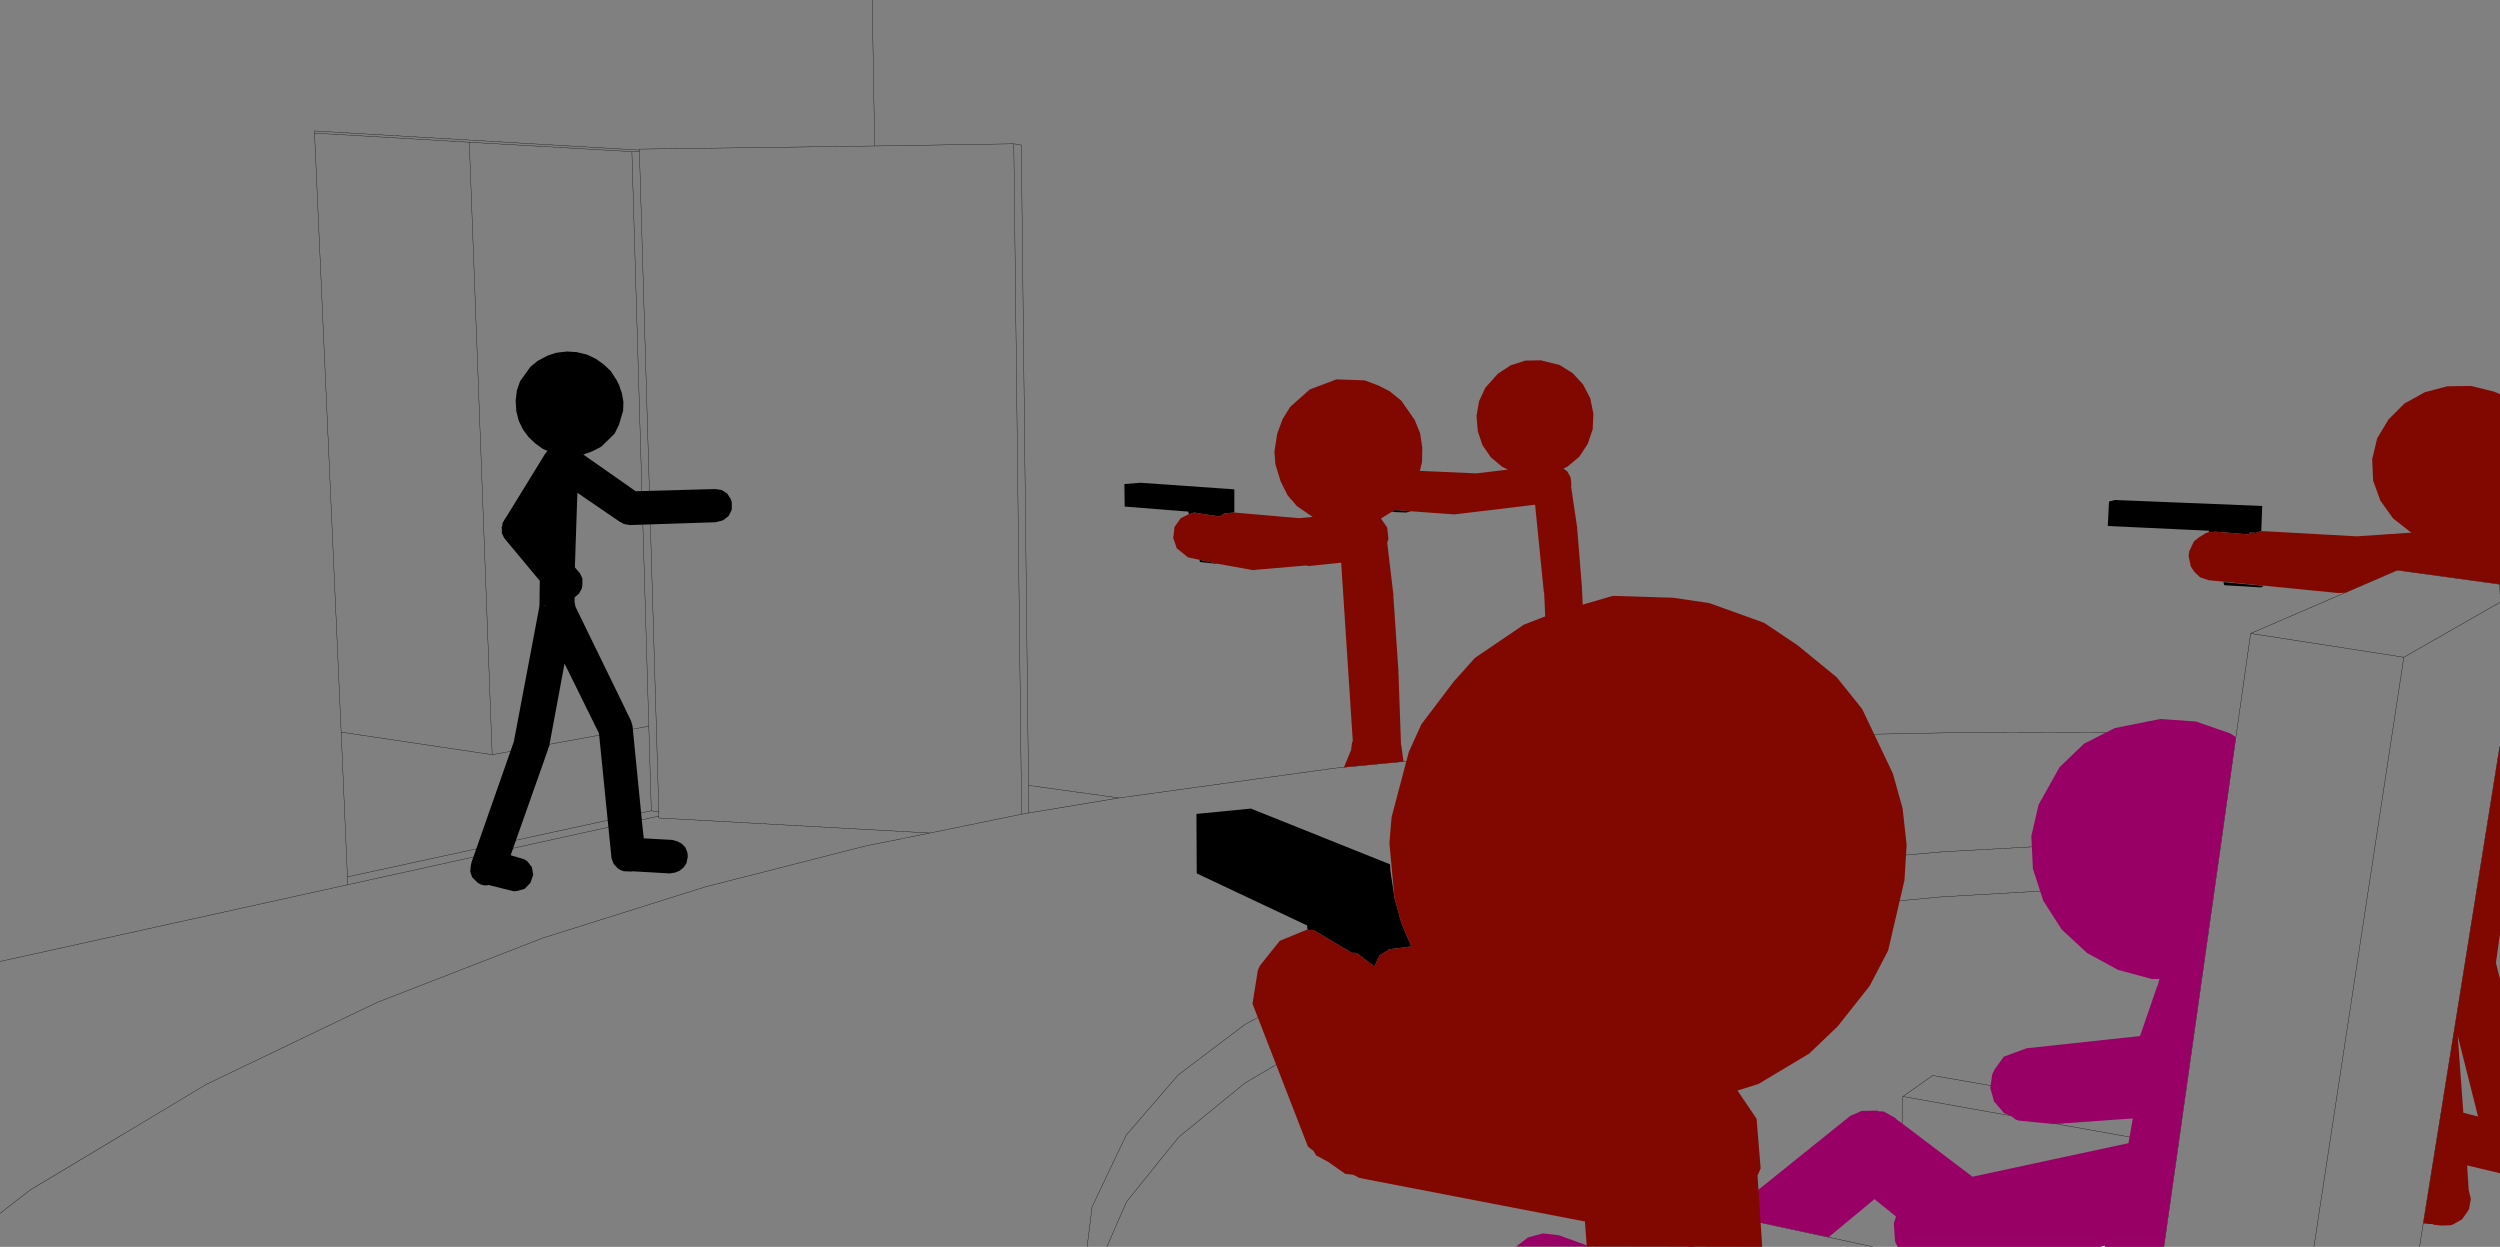
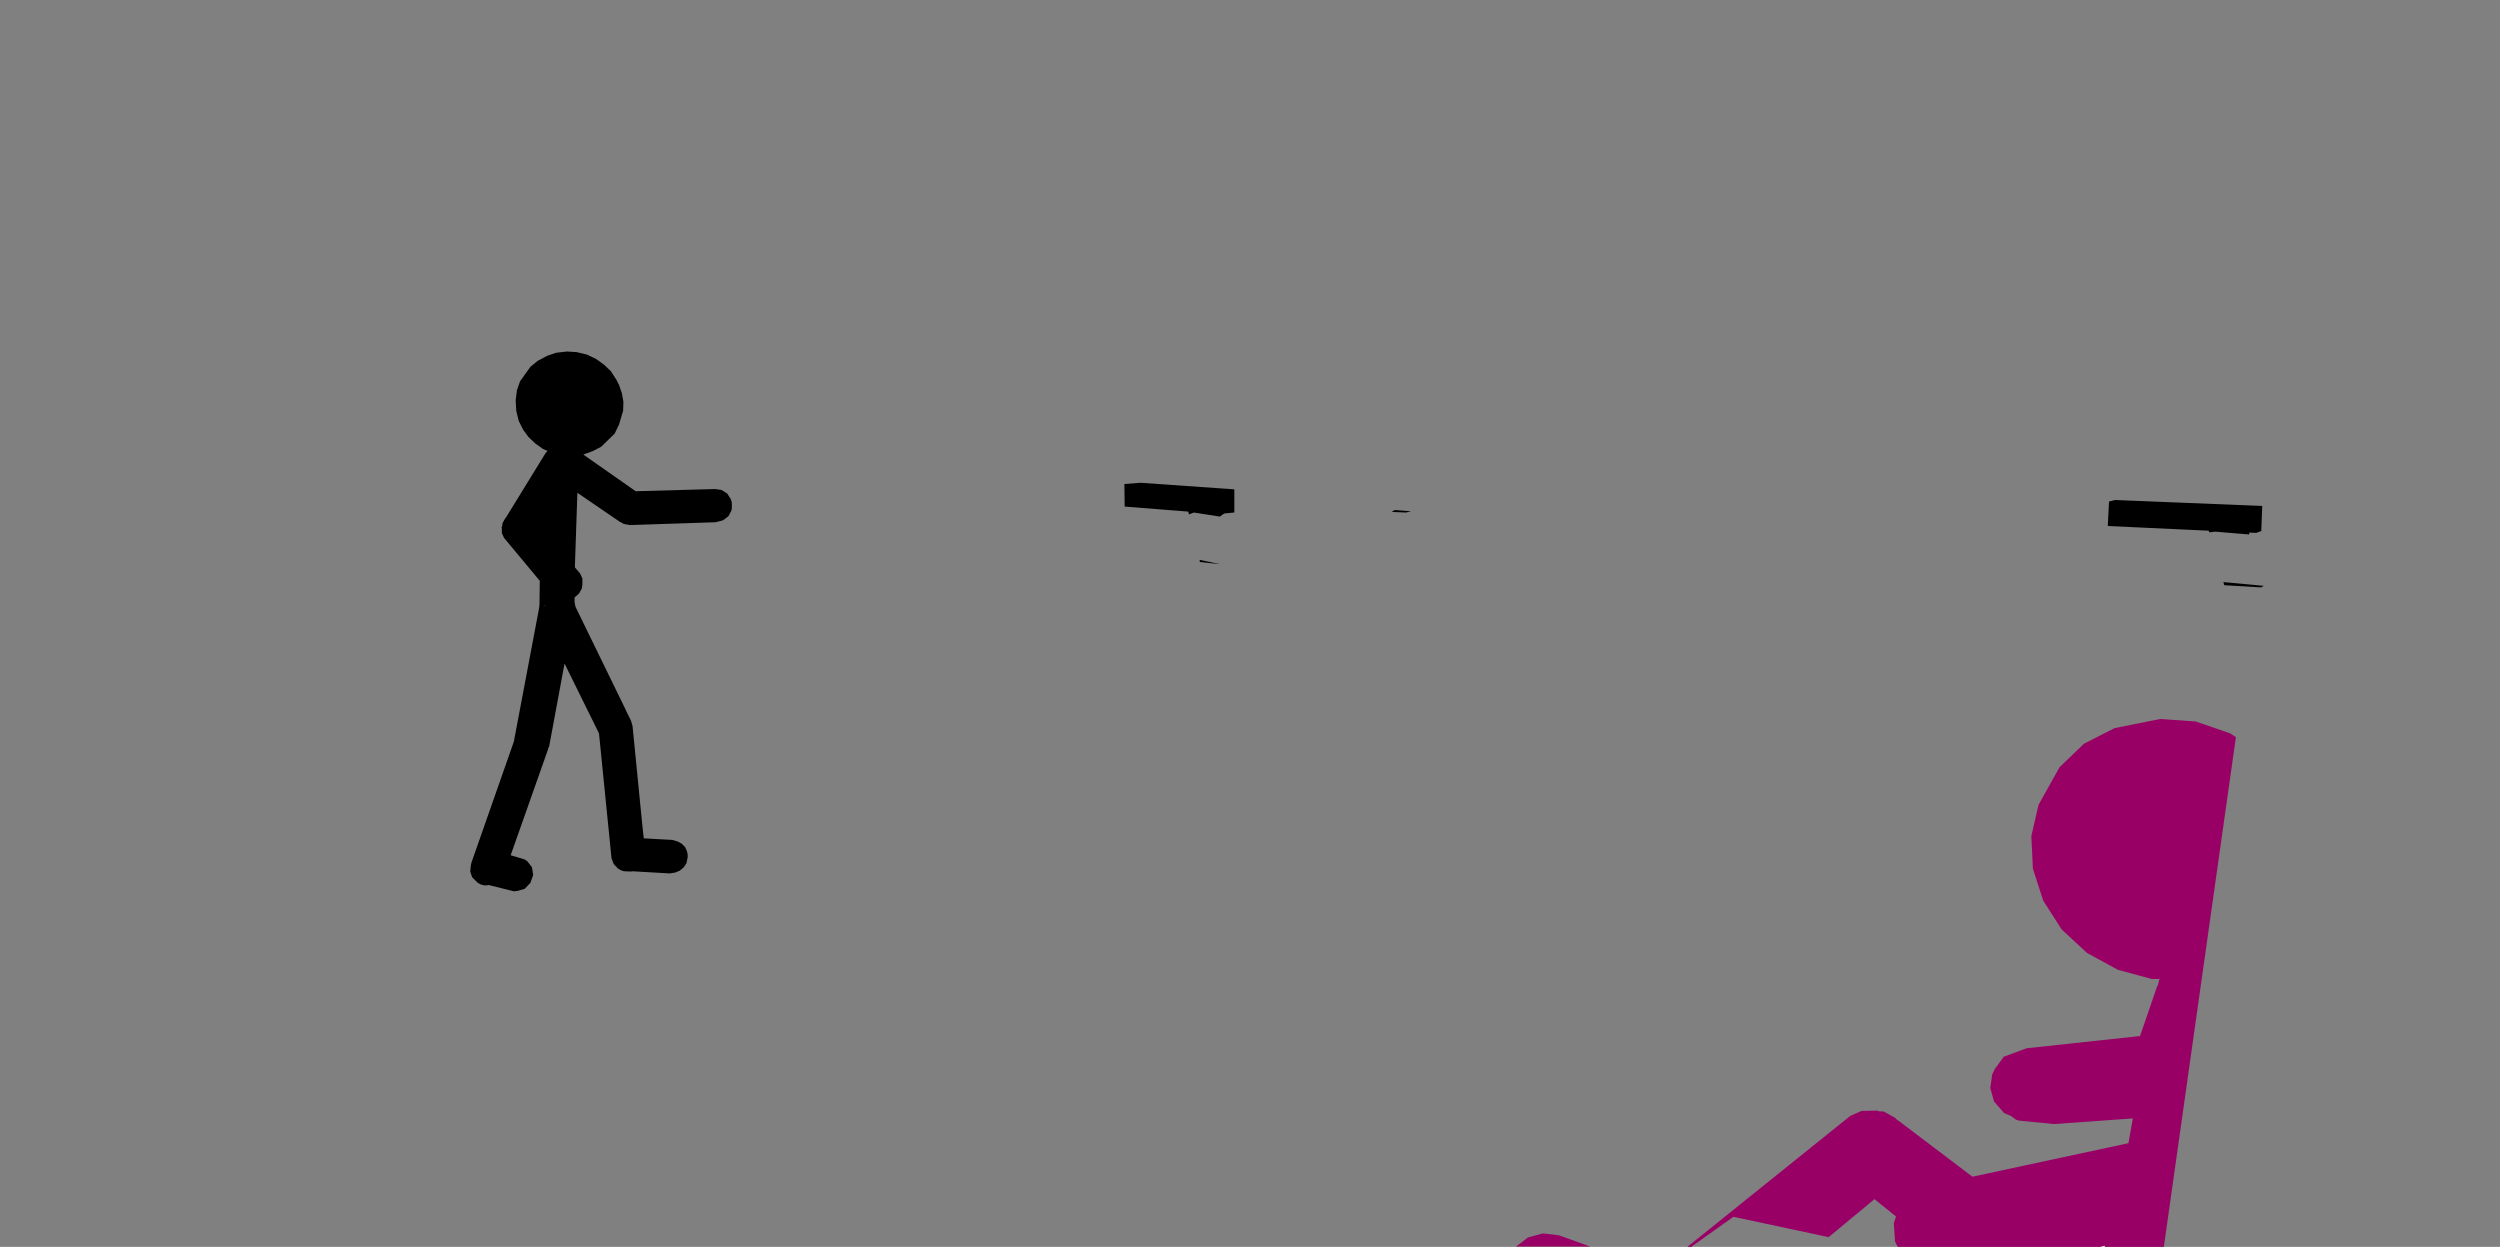
<svg xmlns="http://www.w3.org/2000/svg" height="199.0px" width="399.0px">
  <rect width="100%" height="100%" fill="#808080" stroke="none" />
  <g transform="matrix(1.0, 0.0, 0.0, 1.0, 199.0, 99.0)">
-     <path d="M-59.8 -99.0 L-59.4 -75.7 -37.2 -76.05 -36.0 -75.85 -34.85 26.35 -20.4 28.35 14.0 23.6 39.15 21.15 64.6 19.45 90.6 18.35 117.3 17.85 144.95 17.9 156.9 25.35 160.2 2.1 183.6 -8.0 199.95 -5.75 200.0 -4.55 200.0 -4.15 M-59.4 -75.7 L-96.95 -75.2 -96.95 -75.05 -96.95 -74.85 -93.85 30.6 -93.85 31.25 -93.85 31.55 -50.6 33.95 -35.95 30.95 -37.2 -76.05 M-96.95 -74.85 L-98.15 -74.8 -95.45 16.9 -95.05 30.4 -93.85 30.6 M-148.8 -77.75 L-144.55 17.85 -120.45 21.45 -124.1 -76.3 -148.8 -77.75 -148.85 -78.1 -96.95 -75.05 M-98.15 -74.8 L-124.1 -76.3 M-20.4 28.35 L-34.8 30.75 -35.95 30.95 M-34.85 26.35 L-34.8 30.75 M-50.6 33.95 L-61.0 36.05 -86.45 42.55 -112.35 50.7 -138.85 61.0 -166.05 74.05 -194.15 90.9 -199.0 94.65 M-22.35 100.0 L-19.2 92.8 -10.9 82.5 -0.3 73.85 12.0 66.6 25.8 60.6 40.85 55.65 56.95 51.6 74.0 48.4 91.95 45.9 110.75 44.15 130.45 43.0 154.5 42.45 155.5 35.4 130.75 35.85 111.0 36.95 92.15 38.6 74.2 40.9 57.1 43.85 40.95 47.6 25.9 52.2 12.05 57.8 -0.3 64.5 -10.95 72.55 -19.25 82.15 -24.7 93.6 -25.5 100.0 M-95.45 16.9 L-120.45 21.45 M-199.0 54.45 L-143.5 42.2 -143.55 40.95 -144.55 17.85 M-143.55 40.95 L-95.05 30.4 M-143.5 42.2 L-93.85 31.25 M199.95 20.2 L193.95 57.65 199.95 58.45 M187.15 100.0 L193.95 57.65 M199.95 -2.85 L184.65 5.9 170.3 100.0 M156.9 25.35 L155.5 35.4 M104.7 76.0 L148.65 83.85 149.25 79.55 109.45 72.65 104.7 76.0 103.95 100.0 M154.5 42.45 L149.25 79.55 M71.45 100.0 L71.05 99.9 77.65 95.2 99.95 100.0 M148.65 83.85 L146.35 100.0 M184.65 5.9 L160.2 2.1" fill="none" stroke="#000000" stroke-linecap="round" stroke-linejoin="round" stroke-width="0.05" />
    <path d="M-2.0 -17.2 L-2.05 -17.2 -3.6 -17.05 -4.2 -16.65 -4.3 -16.55 -8.45 -17.2 -9.25 -16.9 -9.25 -16.95 -9.35 -17.35 -19.5 -18.15 -19.55 -21.75 -17.0 -21.95 -2.0 -20.9 -2.0 -17.2 M-7.55 -9.65 L-4.25 -8.95 -7.5 -9.3 -7.55 -9.65 M23.1 -17.3 L23.6 -17.6 26.2 -17.4 25.4 -17.2 23.1 -17.3 M153.6 -14.05 L153.5 -14.3 137.4 -15.05 137.6 -18.95 138.55 -19.2 162.05 -18.25 161.9 -14.25 161.1 -13.95 160.0 -14.0 159.95 -13.7 154.55 -14.15 153.7 -14.05 153.6 -14.05 M155.85 -6.1 L162.3 -5.5 161.85 -5.25 156.0 -5.6 155.85 -6.1 M-100.2 -37.55 L-99.75 -36.25 -99.5 -34.85 -99.55 -33.45 -100.2 -31.25 -100.9 -29.8 -103.05 -27.7 -104.4 -27.0 -105.9 -26.45 -97.55 -20.6 -84.85 -20.95 -83.85 -20.8 -82.95 -20.25 -82.4 -19.4 -82.3 -19.15 -82.2 -18.75 -82.2 -17.75 -82.3 -17.45 -82.75 -16.6 -83.55 -16.0 -83.8 -15.9 -84.8 -15.65 -98.45 -15.2 -99.0 -15.3 -99.15 -15.3 -99.25 -15.35 -99.5 -15.4 -99.8 -15.6 -100.05 -15.7 -106.85 -20.35 -107.25 -8.45 -106.4 -7.45 -106.05 -6.65 -106.05 -5.7 -106.15 -5.05 -106.6 -4.25 -107.3 -3.65 -107.3 -2.9 -107.15 -2.15 -99.2 14.15 -99.0 14.6 -98.3 16.0 -98.05 16.85 -96.5 32.55 -96.35 33.95 -96.3 34.4 -96.25 34.8 -91.7 35.05 -90.85 35.3 -90.2 35.65 -89.65 36.2 -89.35 36.9 -89.25 37.35 -89.25 37.85 -89.45 38.8 -89.9 39.45 -90.5 39.95 -91.2 40.25 -92.1 40.4 -98.15 40.05 -98.25 40.1 -99.45 40.05 -100.0 39.85 -100.4 39.6 -101.05 38.9 -101.4 38.0 -103.4 18.05 -108.9 6.9 -111.35 20.1 -111.55 20.55 -111.55 20.65 -117.5 37.5 -115.3 38.15 -114.85 38.45 -114.1 39.4 -113.9 40.65 -114.35 41.9 -115.25 42.85 -116.45 43.2 -117.0 43.25 -121.0 42.25 -121.3 42.3 -121.75 42.3 -122.3 42.15 -122.75 41.9 -123.65 41.0 -123.95 40.1 -123.85 39.1 -123.75 38.65 -116.95 19.25 -116.95 19.15 -112.95 -2.0 -112.95 -2.05 -112.9 -2.45 -112.85 -6.3 -118.55 -13.15 -118.9 -13.9 -118.9 -14.55 -118.95 -14.85 -118.85 -15.05 -118.8 -15.5 -118.35 -16.3 -118.25 -16.4 -111.95 -26.65 -111.65 -27.0 -111.65 -27.05 -112.35 -27.35 -113.6 -28.25 -114.65 -29.25 -115.5 -30.4 -116.2 -31.8 -116.6 -33.4 -116.7 -35.1 -116.5 -36.7 -116.0 -38.15 -114.35 -40.45 -113.2 -41.4 -111.7 -42.2 -110.25 -42.7 -108.5 -42.9 -106.95 -42.8 -105.3 -42.4 -103.85 -41.7 -102.6 -40.8 -101.5 -39.75 -100.6 -38.35 -100.2 -37.55 M-111.95 -2.3 L-111.95 -2.35 -112.35 -2.25 -111.95 -2.3" fill="#000000" fill-rule="evenodd" stroke="none" />
-     <path d="M33.25 -16.9 L33.2 -16.9 33.65 -16.95 33.25 -16.9" fill="#8d073a" fill-rule="evenodd" stroke="none" />
    <path d="M136.1 100.0 L137.0 99.8 136.9 100.0 136.1 100.0" fill="#ffffff" fill-rule="evenodd" stroke="none" />
-     <path d="M-2.0 -17.2 L8.3 -16.3 10.5 -16.5 7.95 -18.25 7.75 -18.5 7.3 -19.05 7.15 -19.2 7.0 -19.35 6.5 -19.95 5.4 -22.15 4.55 -24.9 4.4 -26.95 4.85 -29.8 5.7 -32.1 6.9 -34.05 10.05 -36.85 14.3 -38.45 18.8 -38.3 21.05 -37.45 22.8 -36.55 24.65 -35.05 26.8 -31.95 27.65 -29.85 28.0 -27.55 27.95 -25.2 27.6 -23.85 36.6 -23.45 41.65 -24.05 40.75 -24.5 38.95 -26.0 37.6 -27.95 36.85 -30.2 36.65 -32.6 37.05 -34.95 38.05 -37.1 40.05 -39.35 42.1 -40.7 44.45 -41.45 46.9 -41.5 49.9 -40.75 52.0 -39.45 53.65 -37.65 54.8 -35.45 55.3 -33.0 55.2 -30.5 54.4 -28.15 53.05 -26.1 51.2 -24.55 50.5 -24.2 50.55 -24.2 50.65 -24.15 50.7 -24.1 51.15 -23.75 51.65 -22.85 51.75 -22.25 51.75 -22.1 51.8 -21.7 51.75 -21.35 52.75 -14.55 52.7 -14.45 52.75 -14.3 53.5 -5.0 53.45 -4.85 53.5 -4.75 53.9 4.35 54.0 4.85 53.45 20.2 42.65 20.95 47.6 5.4 47.5 4.85 47.65 4.1 47.8 3.75 47.45 -4.4 47.4 -4.45 46.0 -18.45 35.2 -17.15 33.1 -16.9 26.2 -17.4 23.6 -17.6 23.1 -17.3 21.4 -16.25 22.4 -14.8 22.6 -12.95 22.4 -12.4 23.4 -3.95 23.35 -3.8 23.4 -3.6 24.2 8.25 24.15 8.4 24.2 8.5 24.6 19.85 24.65 19.95 25.0 22.55 15.5 23.45 16.65 20.65 16.65 20.55 16.75 19.7 16.9 19.2 15.05 -9.2 10.3 -8.7 10.2 -8.7 9.8 -8.65 9.5 -8.75 9.45 -8.75 3.1 -8.2 1.25 -8.05 1.65 -8.1 1.15 -8.0 0.8 -8.05 0.75 -8.05 -4.25 -8.95 -7.55 -9.65 -9.4 -10.05 -11.2 -11.5 -11.75 -13.15 -11.55 -14.9 -10.55 -16.3 -9.25 -16.95 -9.25 -16.9 -8.45 -17.2 -4.3 -16.55 -4.2 -16.65 -3.6 -17.05 -2.05 -17.2 -2.0 -17.2 M153.6 -14.05 L153.7 -14.05 154.55 -14.15 159.95 -13.7 160.0 -14.0 161.1 -13.95 161.9 -14.25 177.15 -13.4 185.95 -14.0 185.75 -14.05 182.95 -16.25 180.9 -19.1 179.75 -22.3 179.6 -25.7 180.4 -29.05 182.2 -32.05 184.75 -34.6 188.0 -36.4 191.6 -37.35 195.4 -37.4 199.05 -36.5 200.0 -36.1 200.0 -5.75 183.6 -8.0 175.3 -4.4 174.2 -4.35 153.5 -6.4 152.15 -6.85 151.2 -7.75 150.65 -8.6 150.3 -10.25 150.4 -11.0 151.15 -12.6 151.9 -13.2 153.1 -13.95 153.35 -14.0 153.55 -14.1 153.6 -14.05 M199.95 57.1 L200.0 57.1 200.0 88.25 194.75 87.0 195.0 90.85 195.0 90.9 195.35 92.35 195.05 94.0 194.9 94.2 194.9 94.25 193.95 95.6 192.55 96.4 192.15 96.55 190.6 96.6 189.8 96.5 189.6 96.5 189.4 96.45 189.2 96.35 188.65 96.35 187.75 96.25 200.0 19.9 200.0 50.3 199.95 50.35 199.35 54.65 199.95 57.1 M196.5 79.2 L193.25 66.3 194.15 78.6 196.5 79.2" fill="#800800" fill-rule="evenodd" stroke="none" />
    <path d="M136.1 100.0 L103.85 100.0 103.85 99.95 103.45 99.15 103.25 96.25 103.6 95.15 101.05 93.1 100.8 92.9 100.5 92.65 99.85 92.15 100.15 92.4 92.85 98.45 77.65 95.2 71.05 99.9 71.05 100.0 70.3 100.0 96.3 79.1 98.1 78.3 100.6 78.25 100.8 78.35 101.65 78.4 103.45 79.4 103.8 79.75 104.05 79.9 115.8 88.8 140.7 83.45 141.4 79.5 128.8 80.4 123.2 79.85 122.75 79.7 121.95 79.1 120.85 78.65 119.25 76.8 118.65 74.65 118.95 72.5 119.35 71.65 120.8 69.65 124.45 68.3 142.55 66.35 145.25 58.5 145.4 58.2 145.65 57.25 144.45 57.25 139.05 55.8 134.1 53.1 130.05 49.35 127.1 44.75 125.45 39.65 125.2 34.45 126.35 29.45 129.7 23.45 133.6 19.7 138.5 17.2 145.75 15.75 151.45 16.15 156.95 18.05 157.85 18.65 146.35 100.0 136.9 100.0 137.0 99.8 136.1 100.0 M49.8 98.15 L54.8 99.95 42.95 99.95 43.9 99.25 44.85 98.5 47.25 97.85 49.8 98.15" fill="#990066" fill-rule="evenodd" stroke="none" />
-     <path d="M9.7 49.5 L9.6 48.7 -8.0 40.4 -8.05 30.9 0.65 30.05 22.85 38.95 22.9 39.9 23.55 44.25 24.65 48.3 26.25 52.05 22.75 52.5 21.15 53.5 20.35 55.25 17.6 53.15 17.5 53.1 16.7 53.05 10.65 49.45 10.3 49.4 9.7 49.5" fill="#000000" fill-rule="evenodd" stroke="none" />
-     <path d="M23.55 44.25 L22.75 35.55 23.1 31.4 25.85 21.0 27.85 16.6 33.0 9.8 36.4 6.0 44.2 0.7 48.95 -1.15 58.4 -3.9 68.05 -3.6 73.8 -2.75 82.55 0.4 87.85 3.95 94.15 9.1 98.2 14.15 103.1 24.45 104.65 30.0 105.3 35.85 104.95 41.5 102.35 52.7 99.4 58.35 94.3 64.8 89.75 69.15 81.65 74.0 78.3 75.05 81.35 79.55 82.0 87.5 81.5 88.6 82.25 100.0 54.25 99.95 53.95 95.95 17.95 89.0 17.0 88.5 15.7 88.35 13.0 86.45 11.05 85.4 10.65 84.7 9.75 84.0 0.9 61.2 1.75 55.85 2.1 55.1 5.25 51.15 9.65 49.35 9.7 49.5 10.3 49.4 10.65 49.45 16.7 53.05 17.5 53.1 17.6 53.15 20.35 55.25 21.15 53.5 22.75 52.5 26.25 52.05 24.65 48.3 23.55 44.25" fill="#800800" fill-rule="evenodd" stroke="none" />
  </g>
</svg>